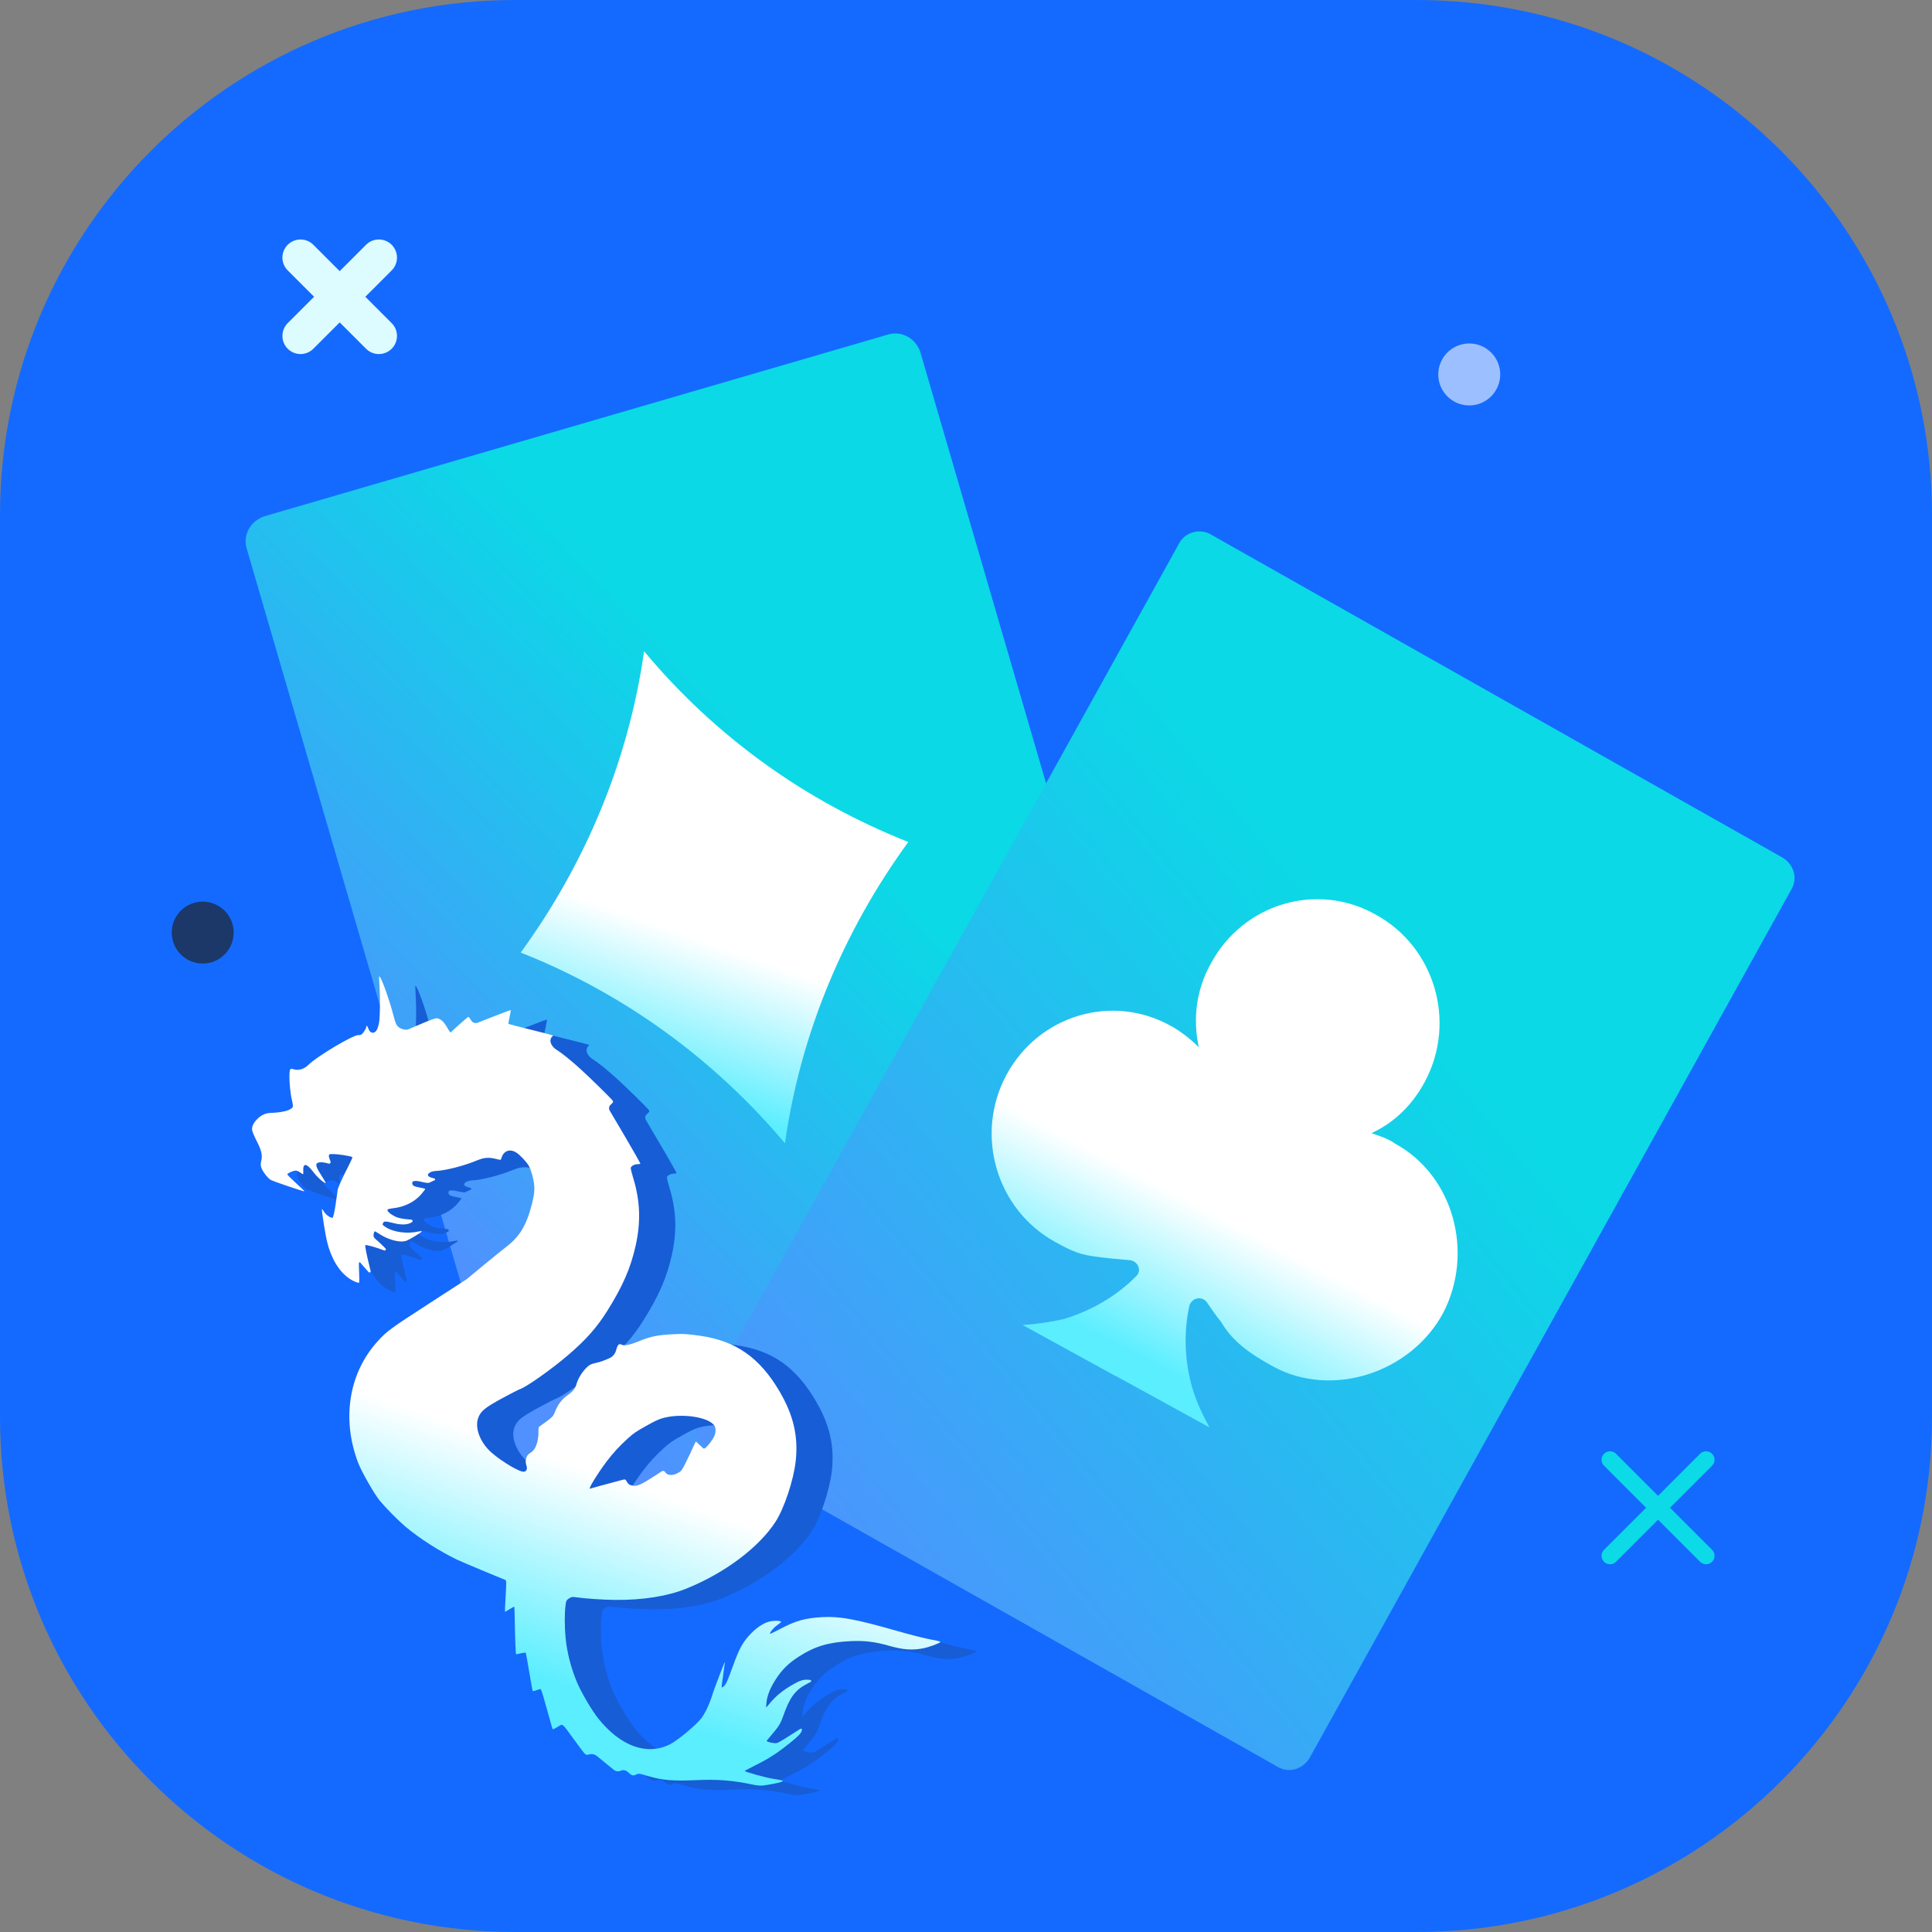
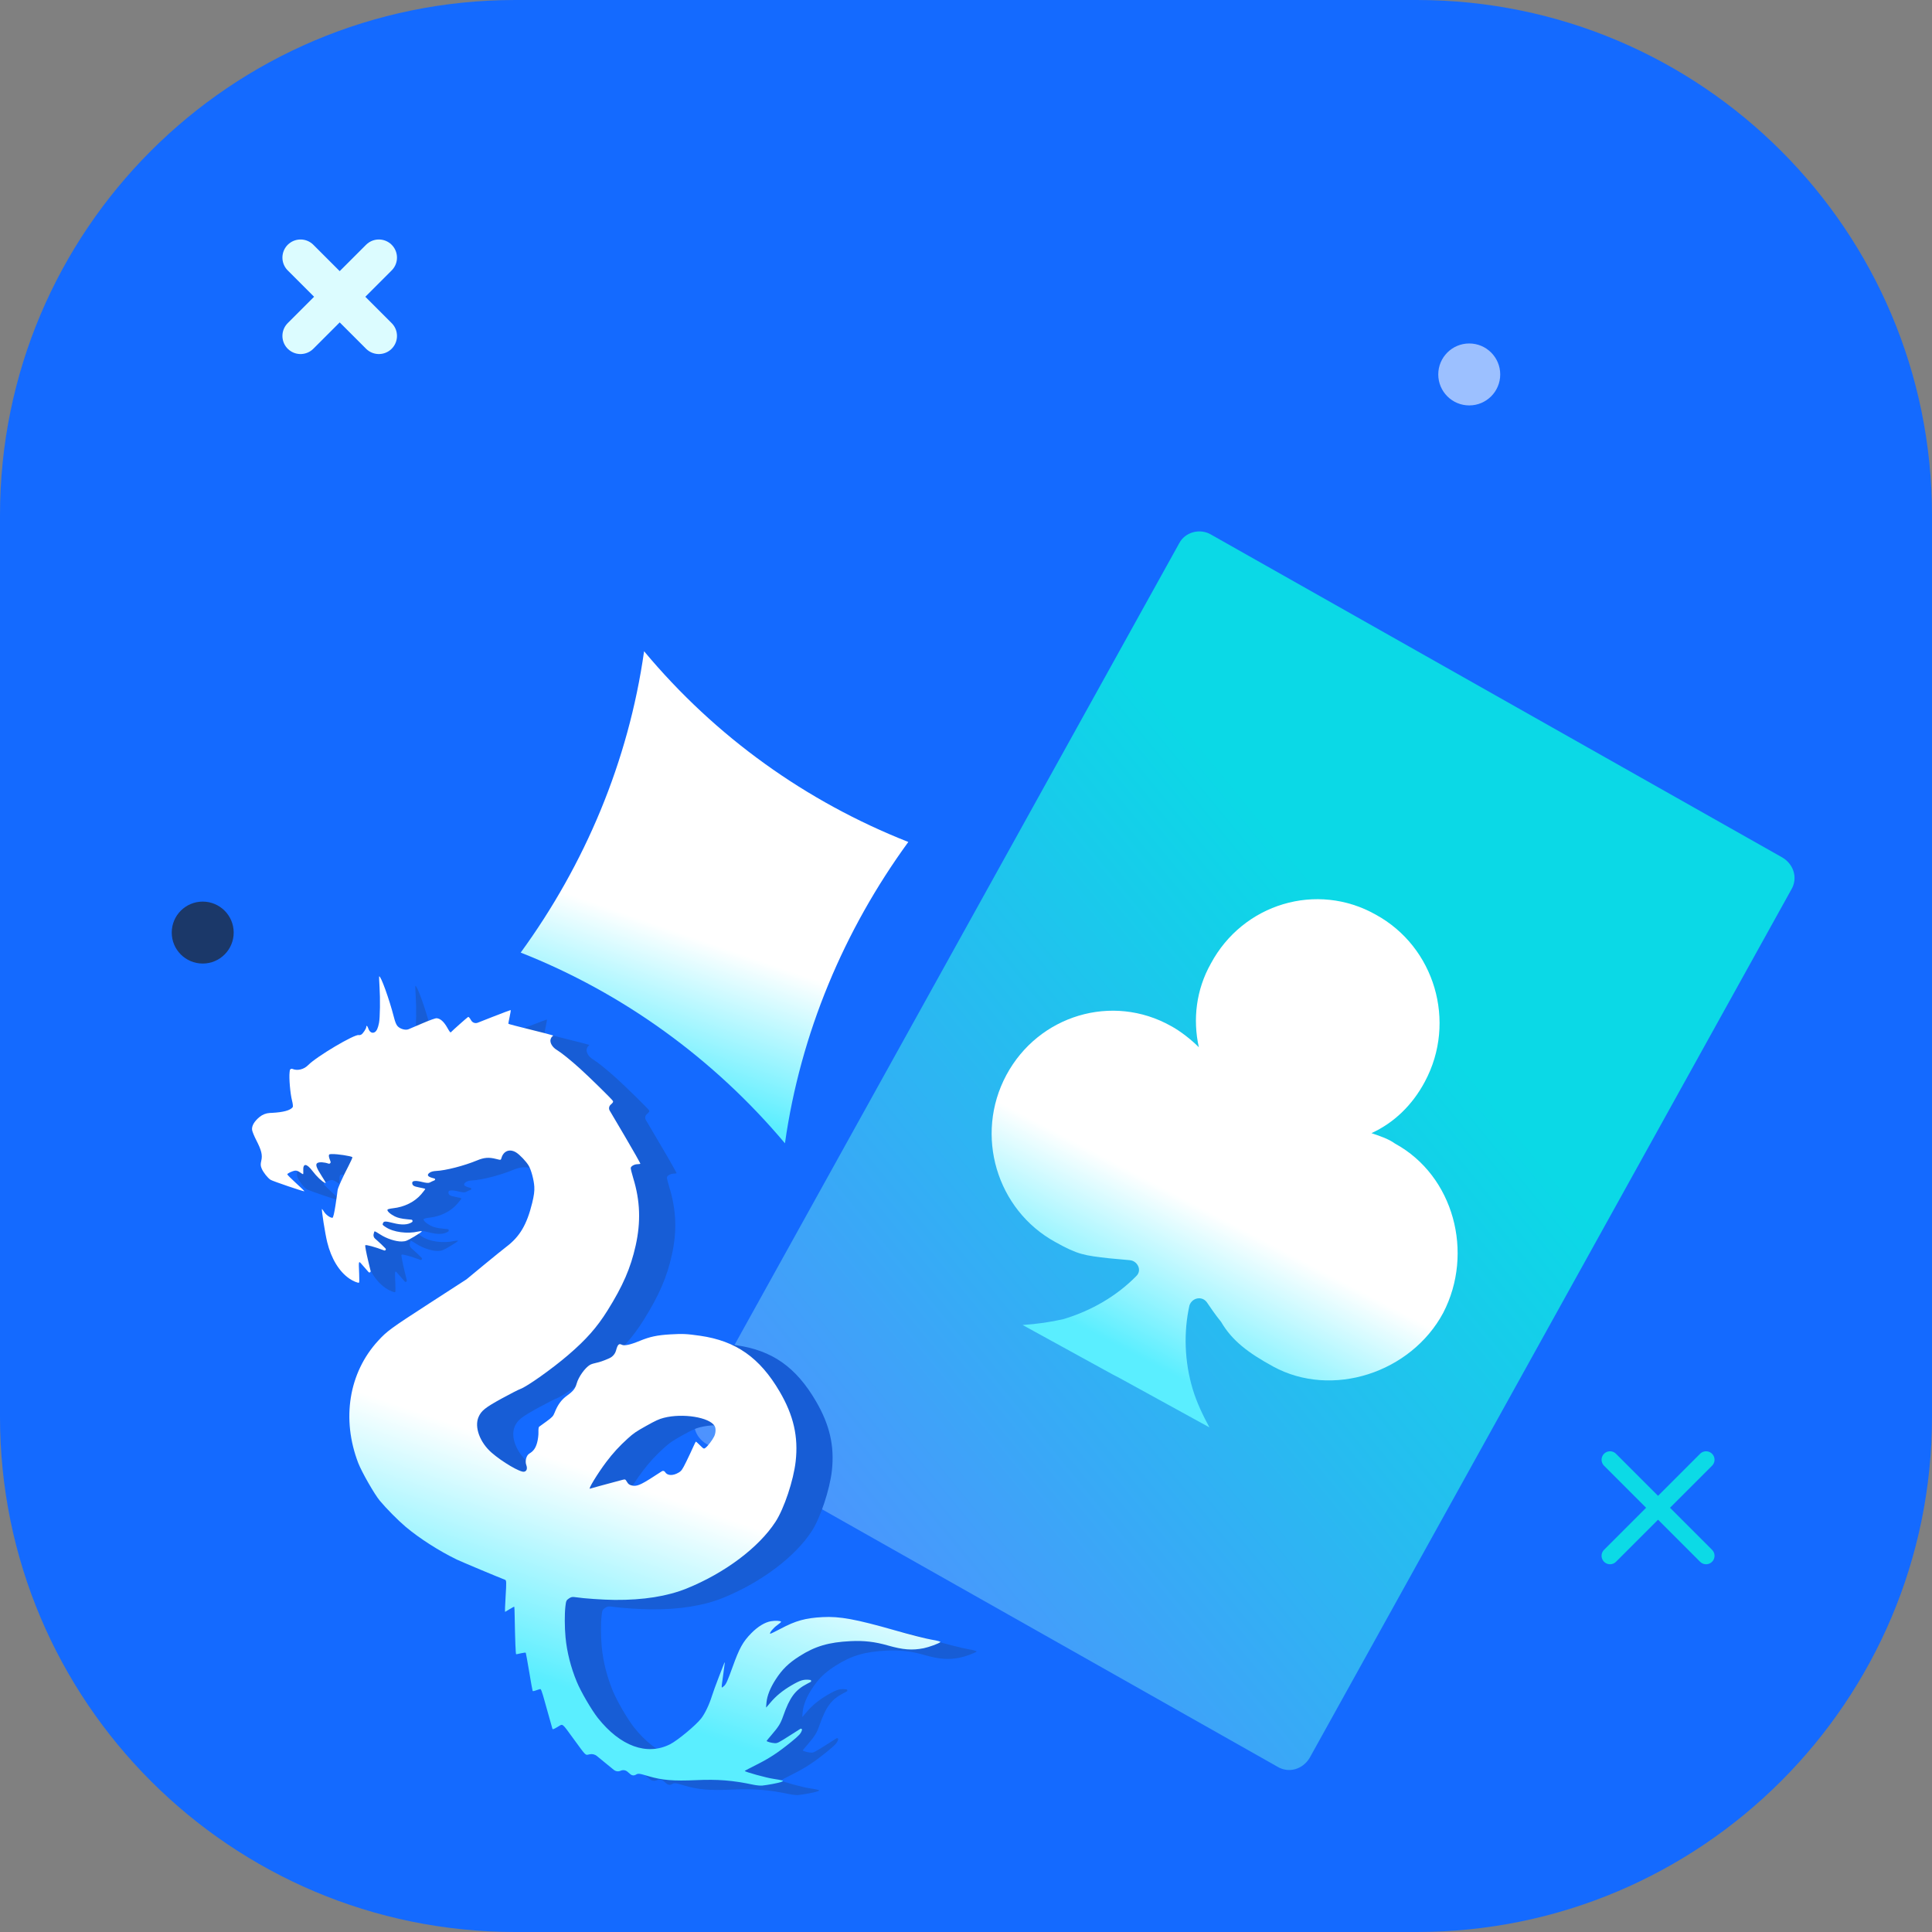
<svg xmlns="http://www.w3.org/2000/svg" width="90" height="90" viewBox="0 0 90 90" fill="none">
  <rect x="0" y="0" width="90" height="90" fill="#808080" stroke="none" />
  <g clip-path="url(#clip0_1023_49849)">
    <path d="M0 24C0 10.745 10.745 0 24 0H66C79.255 0 90 10.745 90 24V66C90 79.255 79.255 90 66 90H24C10.745 90 0 79.255 0 66V24Z" fill="#146AFF" />
    <path d="M75.001 68L79.476 72.475M79.476 68L75.001 72.475" stroke="#0CDAE6" stroke-width="0.787" stroke-linecap="round" stroke-linejoin="round" />
    <circle r="1.443" transform="matrix(1 0 0 -1 68.443 17.443)" fill="#9CC0FF" />
    <circle r="1.443" transform="matrix(1 0 0 -1 9.443 43.443)" fill="#1B3869" />
    <path d="M14 12L17.649 15.649M14 15.649L17.649 12L14 15.649Z" stroke="#DCFCFF" stroke-width="1.688" stroke-linecap="round" stroke-linejoin="round" />
-     <path d="M55.008 62.285L25.916 70.763C25.279 70.933 24.658 70.575 24.438 69.951L11.486 25.533C11.315 24.896 11.674 24.275 12.298 24.055L41.39 15.578C42.027 15.407 42.649 15.766 42.868 16.389L55.821 60.807C55.991 61.444 55.645 62.114 55.008 62.285Z" fill="url(#paint0_linear_1023_49849)" />
    <path d="M36.566 53.259C37.292 48.129 39.317 43.333 42.313 39.222C37.555 37.346 33.332 34.33 30.004 30.338C29.277 35.469 27.252 40.264 24.256 44.375C29.014 46.251 33.25 49.317 36.566 53.259Z" fill="url(#paint1_linear_1023_49849)" />
    <path d="M59.505 82.298L32.896 67.258C32.366 66.936 32.172 66.288 32.493 65.759L54.929 25.313C55.2 24.787 55.899 24.589 56.429 24.911L83.038 39.951C83.567 40.272 83.762 40.92 83.441 41.449L61.005 81.895C60.683 82.424 60.035 82.619 59.505 82.298Z" fill="url(#paint2_linear_1023_49849)" />
    <path d="M51.656 58.615C50.529 58.485 50.221 58.454 49.166 57.862C46.424 56.363 45.383 52.873 46.879 50.082C48.376 47.291 51.817 46.253 54.562 47.803C54.984 48.029 55.52 48.452 55.847 48.786C55.558 47.484 55.722 46.1 56.406 44.887C57.903 42.096 61.344 41.058 64.089 42.608C66.831 44.106 67.872 47.596 66.376 50.388C65.787 51.493 64.925 52.312 63.888 52.786C64.252 52.915 64.667 53.04 64.987 53.274C67.729 54.772 68.675 58.37 67.23 61.158C65.733 63.95 62.049 65.155 59.307 63.657C58.147 63.021 57.398 62.459 56.883 61.578C56.607 61.24 56.381 60.899 56.213 60.656C55.99 60.365 55.538 60.446 55.409 60.81C55.134 62.048 55.172 63.418 55.562 64.714C55.757 65.362 56.049 65.953 56.339 66.493L52.12 64.176L51.856 64.04L47.637 61.723C48.296 61.68 48.951 61.587 49.552 61.446C50.849 61.056 52.024 60.37 52.93 59.447C53.218 59.174 52.986 58.731 52.628 58.704C52.321 58.673 51.963 58.646 51.656 58.615Z" fill="url(#paint3_linear_1023_49849)" />
    <path fill-rule="evenodd" clip-rule="evenodd" d="M19.367 46.434C19.402 46.968 19.389 47.847 19.343 48.085C19.296 48.33 19.232 48.471 19.143 48.523C19.023 48.593 18.9 48.522 18.842 48.347C18.8 48.221 18.747 48.187 18.747 48.285C18.748 48.355 18.595 48.587 18.52 48.631C18.481 48.654 18.427 48.666 18.4 48.658C18.21 48.601 16.428 49.659 16.04 50.057C15.845 50.259 15.539 50.333 15.308 50.234C15.255 50.211 15.194 50.245 15.187 50.303L15.176 50.385C15.143 50.649 15.206 51.385 15.289 51.709C15.327 51.856 15.341 51.99 15.321 52.017C15.206 52.166 14.884 52.254 14.35 52.282L14.257 52.286C14.082 52.295 13.914 52.36 13.779 52.471C13.53 52.676 13.406 52.889 13.429 53.074C13.438 53.148 13.523 53.358 13.624 53.556C13.866 54.029 13.919 54.246 13.858 54.509C13.818 54.679 13.822 54.749 13.879 54.883C13.955 55.06 14.156 55.314 14.288 55.4C14.389 55.464 15.86 55.963 15.866 55.935C15.869 55.923 15.69 55.75 15.47 55.549C15.249 55.348 15.069 55.167 15.069 55.146C15.068 55.1 15.299 54.991 15.437 54.972C15.495 54.964 15.584 54.996 15.66 55.052C15.729 55.104 15.794 55.142 15.805 55.136C15.815 55.13 15.819 55.059 15.814 54.978C15.791 54.615 15.966 54.623 16.249 54.997C16.434 55.243 16.68 55.476 16.823 55.544C16.889 55.575 16.868 55.531 16.672 55.224C16.414 54.82 16.367 54.678 16.474 54.616C16.565 54.563 16.794 54.576 16.988 54.645C17.049 54.667 17.107 54.606 17.081 54.547L17.074 54.529C17.034 54.434 17.003 54.322 17.006 54.281C17.011 54.21 17.02 54.205 17.146 54.201C17.401 54.194 18.032 54.29 18.101 54.346C18.113 54.356 18.033 54.537 17.923 54.749C17.631 55.311 17.419 55.787 17.412 55.892C17.409 55.943 17.366 56.249 17.316 56.572C17.259 56.946 17.207 57.163 17.175 57.168C17.081 57.181 16.874 57.036 16.783 56.892C16.734 56.815 16.69 56.754 16.685 56.757C16.653 56.776 16.831 57.909 16.927 58.303C17.116 59.07 17.483 59.674 17.96 60.002C18.126 60.117 18.366 60.217 18.412 60.191C18.424 60.183 18.426 59.994 18.416 59.771C18.389 59.148 18.385 59.158 18.558 59.359C18.638 59.452 18.771 59.604 18.853 59.697C18.892 59.741 18.964 59.703 18.95 59.647L18.837 59.176C18.746 58.796 18.685 58.469 18.702 58.449C18.733 58.412 19.153 58.527 19.581 58.69C19.639 58.712 19.685 58.641 19.643 58.597L19.635 58.588C19.532 58.482 19.362 58.32 19.257 58.228L19.159 58.143C19.101 58.092 19.074 58.014 19.089 57.937C19.102 57.87 19.123 57.808 19.136 57.801C19.148 57.793 19.268 57.859 19.402 57.948C19.692 58.139 20.134 58.283 20.406 58.273C20.586 58.267 20.635 58.248 20.977 58.048C21.182 57.927 21.344 57.817 21.335 57.802C21.326 57.787 21.252 57.791 21.169 57.809C20.654 57.927 20.014 57.841 19.658 57.607C19.5 57.502 19.496 57.497 19.525 57.422C19.565 57.321 19.64 57.32 20.008 57.414C20.398 57.514 20.686 57.5 20.877 57.372C20.926 57.338 20.906 57.262 20.847 57.257L20.65 57.238C20.397 57.215 20.212 57.172 20.076 57.104C19.863 56.997 19.706 56.852 19.736 56.789C19.747 56.769 19.86 56.74 19.989 56.726C20.522 56.669 21.003 56.43 21.31 56.07C21.419 55.943 21.502 55.831 21.496 55.822C21.489 55.813 21.364 55.784 21.217 55.756C20.957 55.708 20.888 55.662 20.889 55.54C20.889 55.44 21.052 55.426 21.351 55.501C21.548 55.55 21.655 55.557 21.713 55.523C21.759 55.497 21.854 55.452 21.926 55.424C21.967 55.408 21.964 55.349 21.921 55.338L21.852 55.32C21.603 55.254 21.554 55.173 21.701 55.068C21.765 55.022 21.871 54.993 21.994 54.988C22.437 54.97 23.306 54.746 23.907 54.497C24.239 54.359 24.462 54.342 24.8 54.429C25.014 54.484 25.018 54.484 25.044 54.389C25.137 54.054 25.427 53.941 25.727 54.124C25.894 54.226 26.202 54.549 26.315 54.742C26.432 54.943 26.557 55.408 26.576 55.717C26.588 55.924 26.561 56.136 26.476 56.479C26.227 57.492 25.9 58.045 25.27 58.522C25.125 58.632 24.648 59.018 24.212 59.379L23.418 60.035L21.677 61.162C19.881 62.325 19.715 62.446 19.3 62.898C17.936 64.382 17.585 66.543 18.376 68.597C18.537 69.015 19.128 70.048 19.38 70.35C19.675 70.705 20.234 71.27 20.578 71.559C21.218 72.1 22.136 72.688 22.967 73.091C23.167 73.188 24.935 73.929 25.214 74.032C25.277 74.056 25.28 74.148 25.239 74.798C25.214 75.204 25.203 75.533 25.215 75.528C25.228 75.523 25.327 75.464 25.436 75.395C25.544 75.327 25.638 75.279 25.644 75.289C25.649 75.298 25.657 75.493 25.661 75.721C25.68 76.86 25.705 77.502 25.73 77.502C25.746 77.503 25.849 77.481 25.96 77.455C26.072 77.429 26.17 77.419 26.178 77.433C26.187 77.448 26.258 77.847 26.337 78.321C26.416 78.795 26.489 79.196 26.498 79.212C26.508 79.228 26.588 79.212 26.677 79.176C26.767 79.14 26.854 79.118 26.871 79.128C26.888 79.138 26.939 79.272 26.984 79.426C27.055 79.67 27.366 80.775 27.414 80.956C27.43 81.014 27.456 81.006 27.657 80.889C27.924 80.733 27.835 80.666 28.41 81.452C29.015 82.278 28.939 82.206 29.157 82.161C29.275 82.136 29.398 82.167 29.492 82.243L29.885 82.565L30.28 82.887C30.369 82.96 30.493 82.976 30.598 82.928C30.703 82.879 30.826 82.897 30.913 82.972L30.97 83.02L31.057 83.095C31.125 83.153 31.221 83.161 31.297 83.117C31.419 83.045 31.447 83.048 31.901 83.183C32.528 83.368 33.068 83.413 34.103 83.366C35.12 83.319 35.826 83.376 36.789 83.581C36.927 83.61 37.108 83.627 37.191 83.619C37.457 83.591 37.92 83.504 38.058 83.456C38.18 83.414 38.185 83.407 38.119 83.381C38.079 83.365 37.897 83.331 37.714 83.305C37.396 83.261 36.371 82.978 36.381 82.937C36.383 82.927 36.635 82.793 36.941 82.64C37.527 82.348 37.94 82.076 38.544 81.584C38.914 81.282 38.993 81.196 39.044 81.035C39.058 80.989 39.008 80.951 38.968 80.976L38.497 81.276C37.934 81.633 37.901 81.65 37.77 81.643C37.622 81.635 37.389 81.569 37.398 81.537C37.402 81.527 37.506 81.4 37.631 81.255C37.958 80.875 38.048 80.729 38.17 80.38C38.476 79.506 38.729 79.165 39.287 78.876L39.446 78.793C39.49 78.77 39.478 78.704 39.428 78.698C39.129 78.661 38.981 78.703 38.569 78.943C38.145 79.189 37.825 79.452 37.564 79.767C37.468 79.882 37.384 79.98 37.378 79.984C37.371 79.987 37.378 79.879 37.392 79.743C37.425 79.422 37.568 79.063 37.819 78.675C38.122 78.206 38.421 77.914 38.933 77.589C39.66 77.126 40.289 76.941 41.306 76.891C41.931 76.86 42.442 76.919 43.042 77.091C43.751 77.294 44.175 77.327 44.714 77.221C44.951 77.174 45.424 77.001 45.491 76.936C45.517 76.912 45.362 76.869 45.079 76.821C44.83 76.779 44.063 76.584 43.375 76.387C41.555 75.868 40.798 75.729 40.009 75.771C39.206 75.813 38.751 75.939 38.052 76.312C37.787 76.453 37.565 76.558 37.558 76.547C37.528 76.495 37.718 76.267 37.894 76.145C37.999 76.071 38.079 75.999 38.071 75.985C38.044 75.94 37.8 75.928 37.597 75.963C37.316 76.011 36.988 76.211 36.687 76.518C36.292 76.919 36.131 77.21 35.812 78.094C35.577 78.746 35.506 78.904 35.411 78.983C35.276 79.097 35.279 79.143 35.375 78.464C35.453 77.914 35.462 77.817 35.428 77.904C35.415 77.938 35.3 78.234 35.172 78.561C35.044 78.889 34.899 79.287 34.849 79.447C34.721 79.857 34.529 80.258 34.349 80.491C34.108 80.805 33.246 81.521 32.9 81.695C31.821 82.238 30.583 81.787 29.538 80.472C29.245 80.103 28.748 79.251 28.555 78.787C28.279 78.122 28.096 77.401 28.031 76.717C27.986 76.246 27.983 75.616 28.024 75.268C28.055 75.013 28.067 74.986 28.186 74.904C28.296 74.829 28.345 74.82 28.512 74.846C28.878 74.903 29.798 74.966 30.325 74.97C31.654 74.98 32.773 74.802 33.675 74.437C35.451 73.718 37.036 72.527 37.814 71.328C38.215 70.71 38.651 69.4 38.751 68.518C38.88 67.366 38.653 66.373 38.007 65.269C37.079 63.683 35.972 62.906 34.299 62.666C33.667 62.575 33.494 62.566 32.914 62.6C32.303 62.636 31.962 62.708 31.492 62.901C31.041 63.087 30.768 63.146 30.648 63.083C30.517 63.013 30.46 63.07 30.383 63.351C30.339 63.51 30.226 63.642 30.075 63.71L30 63.743C29.828 63.82 29.594 63.901 29.479 63.922C29.364 63.944 29.226 63.987 29.171 64.019C28.942 64.154 28.639 64.576 28.552 64.883C28.482 65.127 28.39 65.243 28.102 65.452C27.837 65.645 27.669 65.875 27.521 66.246C27.455 66.413 27.42 66.451 27.143 66.656C26.975 66.78 26.82 66.892 26.798 66.904C26.776 66.917 26.763 67.03 26.768 67.156C26.774 67.281 26.747 67.498 26.708 67.638C26.636 67.9 26.538 68.039 26.345 68.153C26.206 68.234 26.133 68.5 26.201 68.682C26.264 68.853 26.224 68.977 26.097 68.999C25.912 69.031 25.082 68.543 24.589 68.112C24.04 67.634 23.777 66.921 23.977 66.454C24.105 66.156 24.287 66.01 25.069 65.582C25.453 65.372 25.838 65.175 25.926 65.144C26.238 65.032 27.409 64.201 28.15 63.565C28.992 62.843 29.491 62.278 29.984 61.49C30.704 60.337 31.064 59.508 31.297 58.462C31.542 57.362 31.507 56.377 31.186 55.327C31.116 55.1 31.063 54.885 31.068 54.849C31.079 54.764 31.234 54.676 31.377 54.673C31.439 54.671 31.502 54.663 31.516 54.655C31.53 54.647 31.194 54.05 30.768 53.33L30.088 52.176C30.034 52.086 30.053 51.97 30.133 51.901C30.238 51.81 30.263 51.769 30.238 51.726C30.189 51.643 29.13 50.603 28.698 50.214C28.256 49.816 27.827 49.472 27.62 49.348C27.419 49.228 27.293 49.016 27.333 48.864C27.348 48.803 27.385 48.74 27.414 48.723C27.443 48.706 27.456 48.683 27.442 48.673C27.428 48.662 26.959 48.541 26.399 48.403C25.84 48.266 25.376 48.144 25.37 48.133C25.363 48.122 25.389 47.975 25.426 47.806C25.464 47.637 25.485 47.496 25.474 47.493C25.462 47.49 25.068 47.639 24.598 47.823L23.94 48.082C23.826 48.126 23.697 48.081 23.635 47.976C23.557 47.843 23.517 47.8 23.487 47.817C23.439 47.846 22.759 48.449 22.702 48.514C22.666 48.555 22.645 48.53 22.52 48.31C22.363 48.033 22.199 47.887 22.029 47.874C21.969 47.869 21.718 47.958 21.378 48.104C21.074 48.235 20.774 48.362 20.713 48.386C20.568 48.445 20.315 48.37 20.201 48.236C20.139 48.163 20.091 48.042 20.033 47.817C19.818 46.98 19.42 45.877 19.349 45.925C19.341 45.93 19.349 46.159 19.367 46.434ZM32.61 66.487C33.495 66.261 34.739 66.462 34.977 66.869C35.041 66.978 35.03 67.198 34.953 67.356C34.873 67.524 34.665 67.796 34.553 67.883C34.476 67.943 34.466 67.938 34.3 67.774C34.206 67.68 34.119 67.6 34.107 67.596C34.096 67.593 34.038 67.703 33.978 67.841C33.919 67.979 33.775 68.285 33.658 68.522C33.468 68.909 33.431 68.961 33.294 69.041C33.027 69.198 32.767 69.185 32.666 69.011C32.636 68.96 32.569 68.944 32.519 68.976L32.094 69.25C31.51 69.626 31.334 69.695 31.108 69.637C30.996 69.608 30.951 69.573 30.892 69.471C30.82 69.348 30.809 69.344 30.686 69.376C29.834 69.603 29.189 69.778 29.174 69.787C29.049 69.86 29.526 69.076 29.934 68.536C30.243 68.127 30.545 67.798 30.928 67.452C31.204 67.203 31.315 67.127 31.788 66.863C32.226 66.618 32.386 66.545 32.61 66.487Z" fill="#175DD6" />
    <path fill-rule="evenodd" clip-rule="evenodd" d="M17.681 45.994C17.716 46.528 17.703 47.407 17.657 47.645C17.61 47.891 17.546 48.031 17.457 48.083C17.337 48.153 17.215 48.082 17.156 47.907C17.115 47.782 17.061 47.747 17.062 47.845C17.062 47.915 16.91 48.147 16.834 48.191C16.796 48.214 16.742 48.226 16.715 48.218C16.525 48.161 14.742 49.219 14.355 49.617C14.159 49.819 13.853 49.893 13.623 49.794C13.569 49.771 13.508 49.805 13.501 49.863L13.491 49.945C13.457 50.209 13.52 50.945 13.604 51.269C13.642 51.416 13.655 51.55 13.635 51.577C13.521 51.727 13.198 51.814 12.664 51.842L12.572 51.846C12.396 51.855 12.229 51.92 12.093 52.031C11.844 52.236 11.72 52.449 11.743 52.634C11.752 52.708 11.838 52.918 11.939 53.116C12.181 53.589 12.234 53.806 12.172 54.069C12.132 54.239 12.136 54.309 12.193 54.443C12.269 54.62 12.471 54.874 12.603 54.959C12.703 55.024 14.174 55.523 14.181 55.495C14.183 55.483 14.005 55.31 13.784 55.109C13.564 54.908 13.383 54.727 13.383 54.706C13.383 54.66 13.614 54.551 13.751 54.532C13.81 54.524 13.898 54.556 13.974 54.612C14.044 54.664 14.109 54.702 14.119 54.696C14.129 54.69 14.133 54.619 14.128 54.538C14.106 54.175 14.281 54.183 14.563 54.557C14.749 54.803 14.994 55.036 15.137 55.104C15.203 55.135 15.182 55.091 14.986 54.784C14.728 54.38 14.682 54.238 14.788 54.176C14.879 54.123 15.108 54.136 15.303 54.206C15.364 54.227 15.421 54.166 15.396 54.107L15.389 54.089C15.348 53.994 15.318 53.883 15.32 53.841C15.326 53.77 15.334 53.765 15.461 53.761C15.715 53.754 16.346 53.85 16.416 53.906C16.428 53.916 16.348 54.097 16.238 54.309C15.946 54.871 15.733 55.347 15.726 55.452C15.723 55.503 15.68 55.809 15.63 56.133C15.573 56.506 15.522 56.724 15.489 56.728C15.396 56.742 15.188 56.596 15.097 56.452C15.048 56.375 15.004 56.314 14.999 56.317C14.967 56.336 15.145 57.469 15.242 57.863C15.43 58.63 15.797 59.234 16.274 59.562C16.441 59.677 16.681 59.777 16.726 59.751C16.739 59.743 16.741 59.554 16.731 59.331C16.703 58.708 16.7 58.718 16.872 58.919C16.952 59.012 17.085 59.164 17.168 59.257C17.206 59.301 17.278 59.264 17.264 59.207L17.151 58.736C17.06 58.356 16.999 58.029 17.016 58.009C17.048 57.972 17.467 58.087 17.896 58.25C17.953 58.272 18 58.201 17.957 58.157L17.949 58.148C17.847 58.042 17.677 57.88 17.571 57.788L17.474 57.703C17.415 57.652 17.388 57.574 17.403 57.497C17.416 57.43 17.437 57.368 17.45 57.361C17.463 57.353 17.582 57.42 17.716 57.508C18.006 57.699 18.448 57.843 18.72 57.833C18.9 57.827 18.95 57.807 19.291 57.608C19.497 57.487 19.658 57.377 19.649 57.362C19.641 57.347 19.566 57.351 19.484 57.37C18.968 57.487 18.328 57.401 17.973 57.167C17.814 57.062 17.81 57.057 17.84 56.982C17.879 56.881 17.954 56.88 18.322 56.974C18.712 57.074 19.001 57.06 19.191 56.932C19.24 56.898 19.221 56.822 19.162 56.817L18.964 56.798C18.711 56.775 18.527 56.732 18.391 56.664C18.177 56.557 18.02 56.412 18.051 56.349C18.061 56.329 18.174 56.3 18.303 56.286C18.837 56.229 19.317 55.99 19.625 55.63C19.733 55.503 19.817 55.392 19.81 55.383C19.804 55.373 19.678 55.344 19.531 55.316C19.271 55.268 19.202 55.222 19.203 55.1C19.204 55 19.367 54.986 19.666 55.061C19.862 55.11 19.97 55.117 20.028 55.083C20.073 55.057 20.169 55.012 20.241 54.984C20.282 54.968 20.278 54.909 20.236 54.898L20.166 54.88C19.917 54.814 19.868 54.733 20.015 54.628C20.079 54.582 20.186 54.554 20.309 54.548C20.752 54.53 21.62 54.307 22.222 54.057C22.553 53.919 22.776 53.902 23.114 53.989C23.329 54.044 23.332 54.044 23.358 53.95C23.452 53.614 23.741 53.501 24.041 53.684C24.209 53.786 24.516 54.109 24.629 54.302C24.747 54.503 24.871 54.968 24.89 55.277C24.903 55.484 24.875 55.696 24.791 56.039C24.542 57.051 24.215 57.605 23.585 58.082C23.439 58.193 22.963 58.578 22.526 58.939L21.732 59.595L19.991 60.722C18.195 61.885 18.03 62.006 17.615 62.458C16.25 63.942 15.899 66.104 16.69 68.157C16.852 68.575 17.442 69.608 17.694 69.91C17.989 70.265 18.548 70.83 18.892 71.12C19.532 71.66 20.45 72.248 21.281 72.651C21.481 72.748 23.25 73.489 23.529 73.593C23.591 73.616 23.595 73.708 23.554 74.358C23.528 74.764 23.517 75.093 23.53 75.088C23.542 75.084 23.641 75.024 23.75 74.955C23.859 74.887 23.952 74.839 23.958 74.849C23.964 74.859 23.972 75.053 23.975 75.281C23.995 76.42 24.02 77.062 24.045 77.062C24.06 77.063 24.164 77.041 24.275 77.015C24.386 76.989 24.484 76.979 24.493 76.993C24.501 77.008 24.573 77.407 24.652 77.881C24.731 78.355 24.803 78.756 24.813 78.772C24.822 78.788 24.903 78.772 24.992 78.736C25.081 78.7 25.168 78.679 25.185 78.688C25.203 78.698 25.253 78.832 25.298 78.986C25.369 79.23 25.68 80.335 25.729 80.516C25.744 80.574 25.771 80.566 25.971 80.449C26.238 80.293 26.15 80.227 26.725 81.012C27.33 81.838 27.253 81.766 27.471 81.721C27.59 81.696 27.713 81.727 27.807 81.803L28.2 82.125L28.594 82.447C28.684 82.52 28.807 82.536 28.912 82.488C29.017 82.44 29.14 82.457 29.228 82.532L29.284 82.58L29.372 82.655C29.439 82.713 29.535 82.721 29.612 82.677C29.734 82.605 29.761 82.608 30.216 82.743C30.843 82.929 31.383 82.974 32.417 82.926C33.434 82.879 34.14 82.936 35.103 83.141C35.242 83.17 35.423 83.187 35.506 83.179C35.771 83.151 36.235 83.064 36.372 83.016C36.494 82.974 36.499 82.968 36.433 82.941C36.394 82.925 36.211 82.891 36.029 82.865C35.711 82.821 34.686 82.538 34.695 82.497C34.697 82.487 34.95 82.353 35.256 82.2C35.841 81.908 36.254 81.636 36.859 81.144C37.229 80.842 37.308 80.756 37.358 80.595C37.373 80.549 37.323 80.511 37.283 80.536L36.811 80.836C36.248 81.194 36.216 81.21 36.084 81.203C35.936 81.195 35.704 81.129 35.713 81.097C35.716 81.087 35.821 80.96 35.945 80.815C36.272 80.435 36.363 80.289 36.484 79.94C36.79 79.066 37.044 78.725 37.601 78.436L37.76 78.353C37.804 78.33 37.792 78.264 37.743 78.258C37.443 78.221 37.295 78.263 36.883 78.503C36.459 78.749 36.139 79.012 35.878 79.327C35.782 79.443 35.699 79.54 35.692 79.544C35.686 79.548 35.692 79.439 35.706 79.302C35.739 78.982 35.883 78.623 36.134 78.235C36.437 77.766 36.735 77.474 37.247 77.149C37.975 76.686 38.604 76.501 39.62 76.451C40.245 76.42 40.757 76.479 41.356 76.651C42.065 76.854 42.489 76.887 43.028 76.781C43.265 76.734 43.738 76.561 43.806 76.496C43.831 76.472 43.677 76.429 43.393 76.381C43.145 76.339 42.378 76.144 41.689 75.947C39.87 75.428 39.112 75.289 38.323 75.331C37.52 75.373 37.066 75.499 36.366 75.872C36.102 76.013 35.88 76.118 35.873 76.107C35.843 76.055 36.032 75.828 36.208 75.705C36.314 75.631 36.394 75.559 36.386 75.545C36.359 75.5 36.114 75.488 35.912 75.523C35.631 75.572 35.303 75.771 35.001 76.078C34.607 76.479 34.445 76.77 34.127 77.654C33.891 78.307 33.821 78.464 33.725 78.543C33.59 78.657 33.593 78.704 33.689 78.024C33.767 77.474 33.776 77.377 33.742 77.464C33.729 77.498 33.614 77.793 33.486 78.121C33.359 78.449 33.213 78.847 33.164 79.007C33.035 79.417 32.843 79.818 32.664 80.051C32.423 80.365 31.56 81.081 31.214 81.255C30.135 81.798 28.897 81.348 27.852 80.032C27.56 79.663 27.062 78.811 26.87 78.347C26.593 77.682 26.41 76.961 26.345 76.277C26.3 75.806 26.298 75.176 26.339 74.828C26.369 74.573 26.381 74.546 26.501 74.464C26.61 74.389 26.659 74.38 26.826 74.406C27.192 74.463 28.113 74.526 28.639 74.53C29.968 74.54 31.088 74.362 31.989 73.997C33.766 73.278 35.351 72.087 36.128 70.888C36.529 70.27 36.966 68.96 37.065 68.078C37.195 66.926 36.967 65.933 36.321 64.829C35.393 63.243 34.286 62.466 32.614 62.225C31.982 62.135 31.808 62.127 31.229 62.16C30.617 62.196 30.277 62.268 29.807 62.461C29.355 62.648 29.082 62.706 28.963 62.642C28.832 62.573 28.774 62.63 28.697 62.911C28.653 63.07 28.54 63.202 28.389 63.27L28.315 63.303C28.143 63.38 27.908 63.461 27.793 63.482C27.679 63.504 27.54 63.547 27.485 63.58C27.256 63.714 26.953 64.136 26.866 64.443C26.797 64.687 26.705 64.803 26.417 65.012C26.151 65.205 25.983 65.435 25.836 65.806C25.769 65.973 25.735 66.011 25.457 66.216C25.289 66.34 25.134 66.452 25.113 66.465C25.091 66.477 25.078 66.59 25.083 66.716C25.088 66.841 25.061 67.058 25.023 67.198C24.951 67.46 24.852 67.599 24.659 67.713C24.52 67.794 24.448 68.06 24.515 68.242C24.579 68.413 24.538 68.537 24.411 68.559C24.227 68.591 23.397 68.103 22.903 67.673C22.354 67.194 22.091 66.481 22.291 66.014C22.419 65.716 22.602 65.57 23.383 65.142C23.767 64.932 24.153 64.735 24.24 64.704C24.552 64.593 25.724 63.761 26.465 63.125C27.306 62.403 27.806 61.838 28.299 61.05C29.019 59.898 29.379 59.068 29.612 58.022C29.857 56.922 29.822 55.937 29.5 54.887C29.431 54.66 29.378 54.445 29.382 54.409C29.394 54.324 29.548 54.236 29.691 54.233C29.753 54.231 29.816 54.223 29.83 54.215C29.844 54.207 29.508 53.611 29.083 52.89L28.402 51.736C28.349 51.646 28.368 51.53 28.447 51.461C28.552 51.371 28.577 51.329 28.552 51.286C28.504 51.203 27.444 50.163 27.012 49.774C26.57 49.376 26.142 49.032 25.935 48.908C25.734 48.788 25.608 48.575 25.647 48.424C25.663 48.363 25.699 48.3 25.728 48.283C25.757 48.266 25.77 48.243 25.756 48.233C25.743 48.222 25.274 48.101 24.714 47.963C24.154 47.826 23.691 47.704 23.684 47.693C23.678 47.682 23.703 47.535 23.741 47.366C23.778 47.197 23.8 47.056 23.788 47.053C23.776 47.05 23.382 47.199 22.912 47.383L22.254 47.642C22.141 47.686 22.011 47.642 21.95 47.536C21.872 47.403 21.831 47.36 21.802 47.377C21.753 47.406 21.073 48.009 21.016 48.075C20.981 48.115 20.959 48.09 20.834 47.87C20.677 47.593 20.514 47.447 20.343 47.434C20.284 47.429 20.033 47.518 19.693 47.664C19.388 47.795 19.089 47.922 19.028 47.947C18.883 48.005 18.629 47.93 18.515 47.796C18.454 47.724 18.405 47.602 18.348 47.377C18.133 46.54 17.734 45.437 17.664 45.485C17.656 45.49 17.664 45.719 17.681 45.994ZM30.925 66.047C31.809 65.821 33.054 66.022 33.291 66.429C33.355 66.538 33.345 66.758 33.268 66.916C33.187 67.084 32.98 67.356 32.867 67.443C32.791 67.503 32.78 67.498 32.615 67.334C32.52 67.24 32.433 67.16 32.422 67.156C32.41 67.153 32.352 67.263 32.293 67.401C32.233 67.539 32.089 67.845 31.973 68.082C31.782 68.469 31.746 68.521 31.608 68.602C31.341 68.758 31.082 68.745 30.98 68.571C30.95 68.52 30.883 68.504 30.833 68.536L30.408 68.81C29.824 69.186 29.648 69.255 29.422 69.197C29.311 69.168 29.266 69.133 29.206 69.031C29.134 68.908 29.124 68.904 29 68.936C28.149 69.163 27.503 69.338 27.488 69.347C27.363 69.42 27.84 68.636 28.248 68.096C28.557 67.687 28.86 67.358 29.243 67.012C29.518 66.763 29.63 66.687 30.103 66.423C30.541 66.178 30.7 66.105 30.925 66.047Z" fill="url(#paint4_linear_1023_49849)" />
  </g>
  <defs>
    <linearGradient id="paint0_linear_1023_49849" x1="16.428" y1="14.137" x2="-3.646" y2="32.935" gradientUnits="userSpaceOnUse">
      <stop stop-color="#0BD9E6" />
      <stop offset="1" stop-color="#5090FF" />
    </linearGradient>
    <linearGradient id="paint1_linear_1023_49849" x1="37.997" y1="45.642" x2="34.069" y2="56.918" gradientUnits="userSpaceOnUse">
      <stop stop-color="white" />
      <stop offset="0.6" stop-color="#5AEEFF" />
    </linearGradient>
    <linearGradient id="paint2_linear_1023_49849" x1="41.219" y1="16.473" x2="10.413" y2="41.636" gradientUnits="userSpaceOnUse">
      <stop stop-color="#0BD9E6" />
      <stop offset="1" stop-color="#5090FF" />
    </linearGradient>
    <linearGradient id="paint3_linear_1023_49849" x1="61.322" y1="59.049" x2="55.513" y2="70.163" gradientUnits="userSpaceOnUse">
      <stop stop-color="white" />
      <stop offset="0.6" stop-color="#5AEEFF" />
    </linearGradient>
    <linearGradient id="paint4_linear_1023_49849" x1="33.405" y1="70.556" x2="28.031" y2="86.177" gradientUnits="userSpaceOnUse">
      <stop stop-color="white" />
      <stop offset="0.6" stop-color="#5AEEFF" />
    </linearGradient>
    <clipPath id="clip0_1023_49849">
      <path d="M0 24C0 10.745 10.745 0 24 0H66C79.255 0 90 10.745 90 24V66C90 79.255 79.255 90 66 90H24C10.745 90 0 79.255 0 66V24Z" fill="white" />
    </clipPath>
  </defs>
</svg>